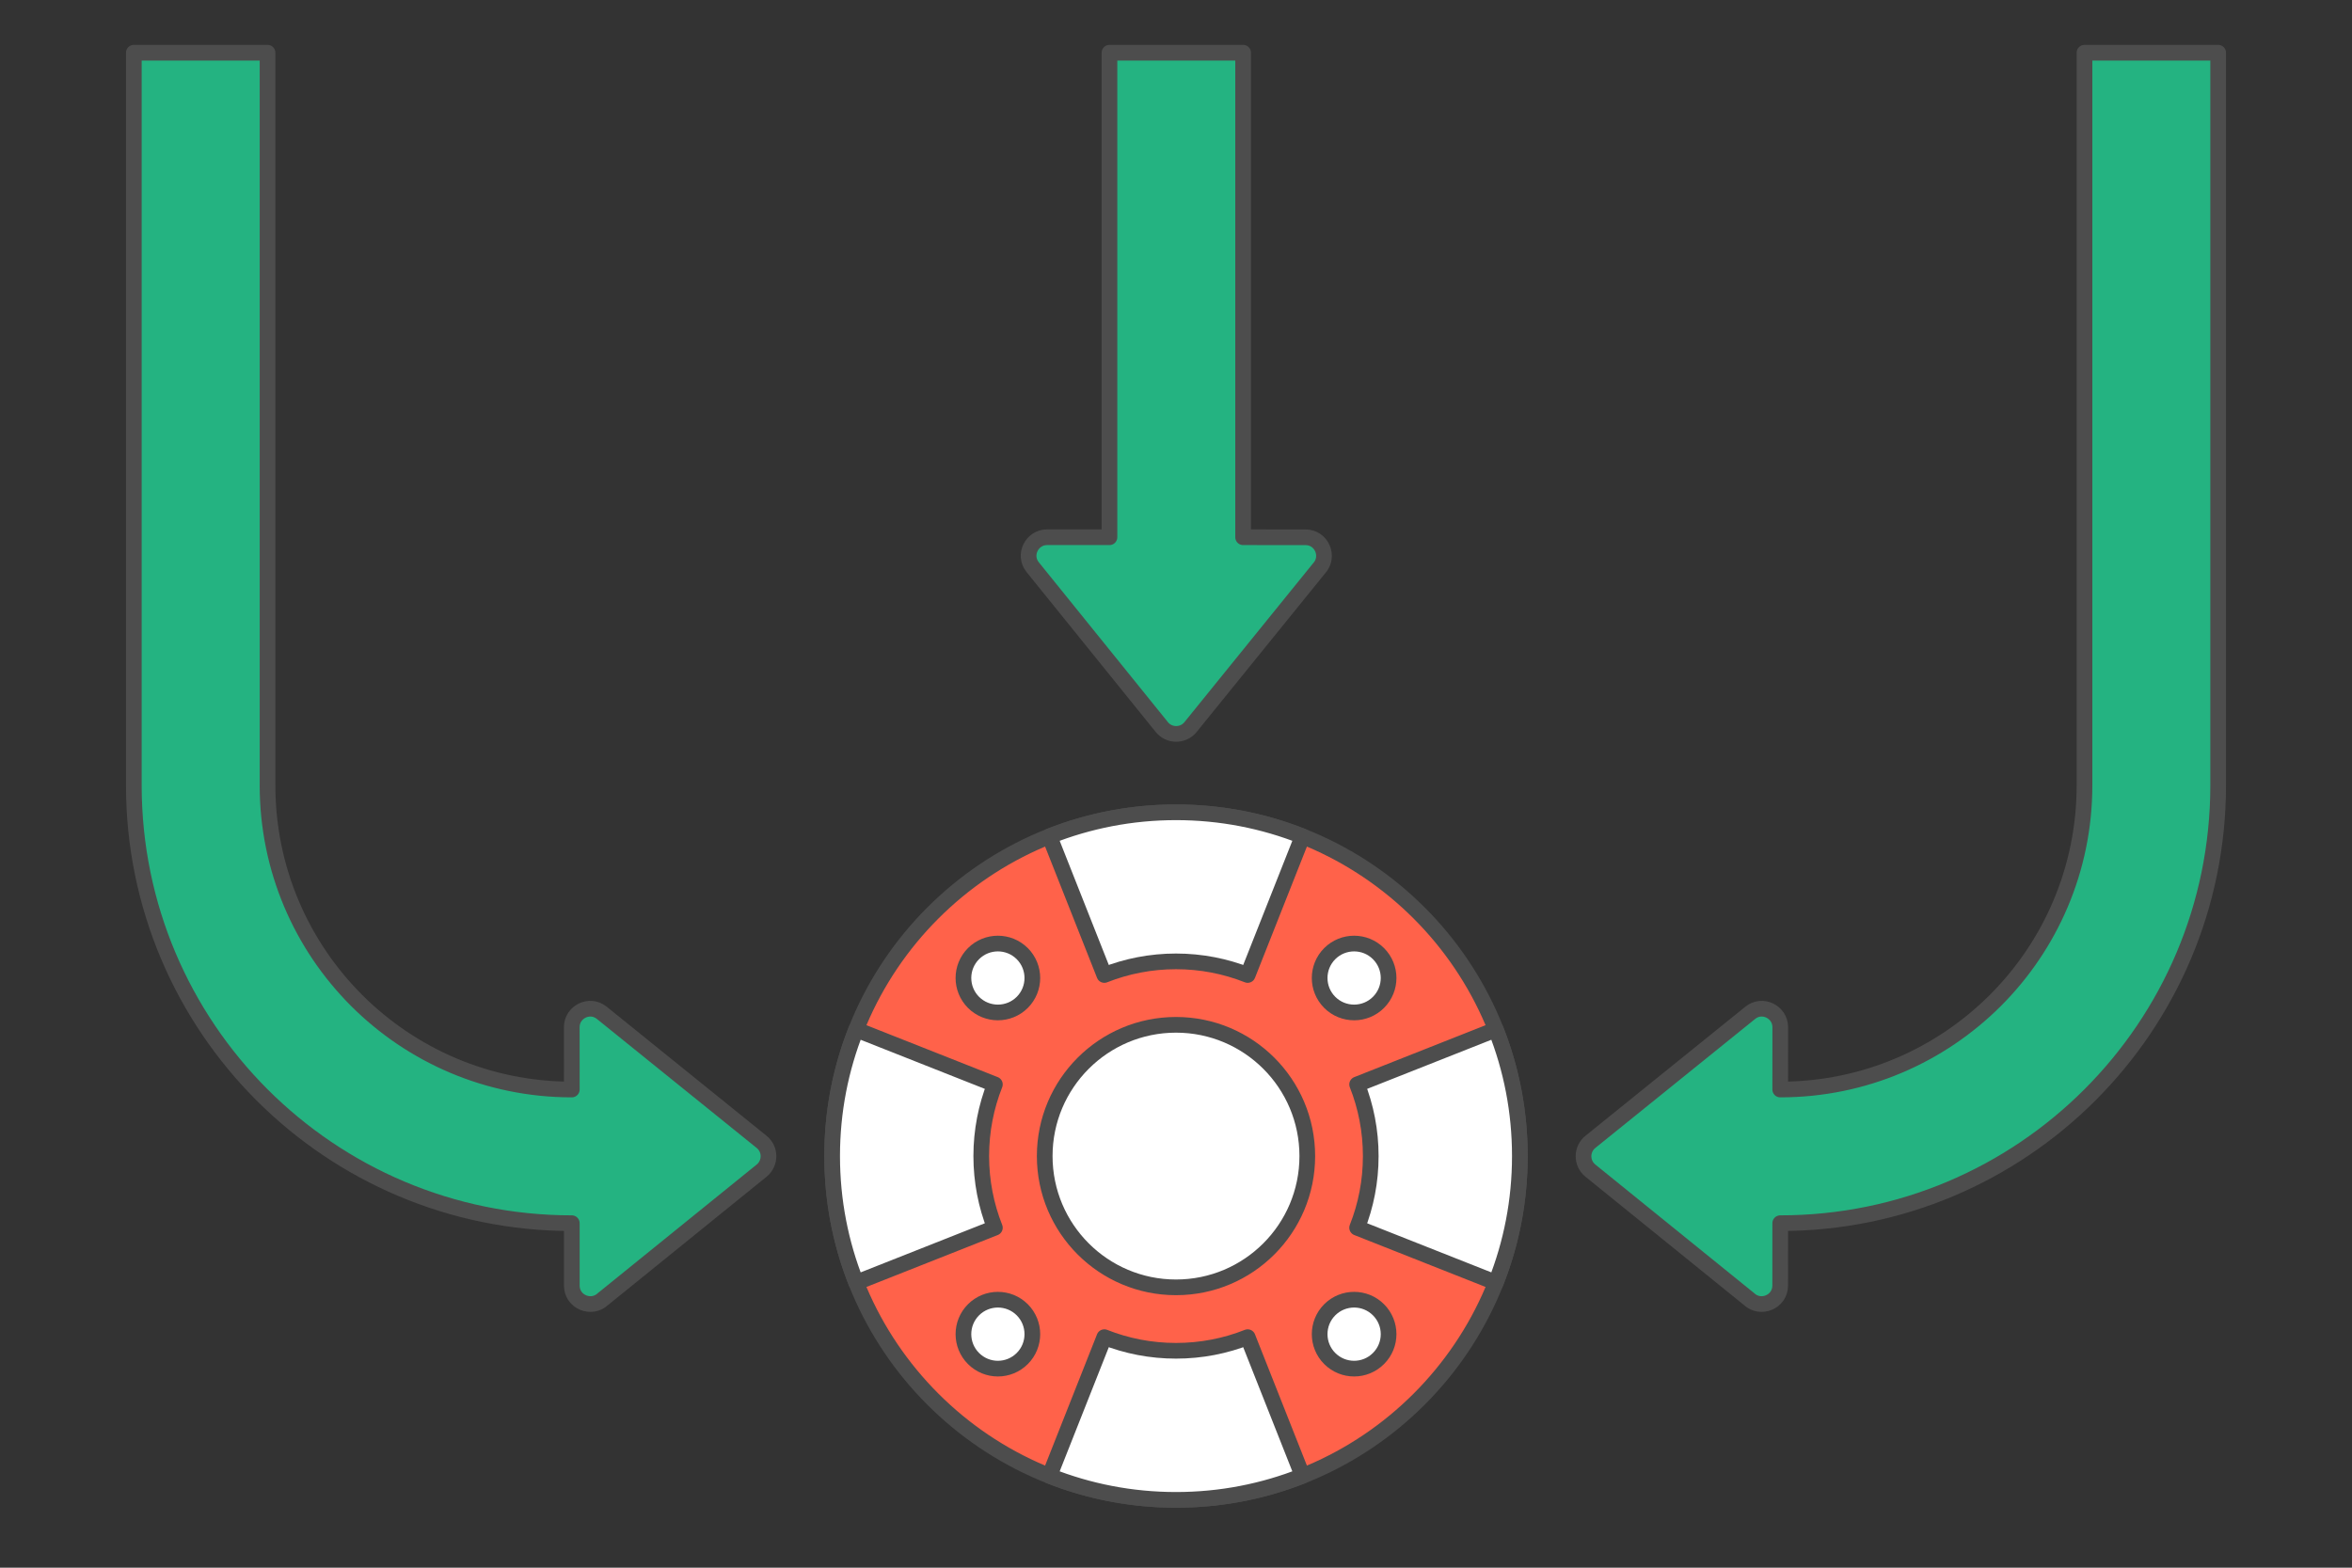
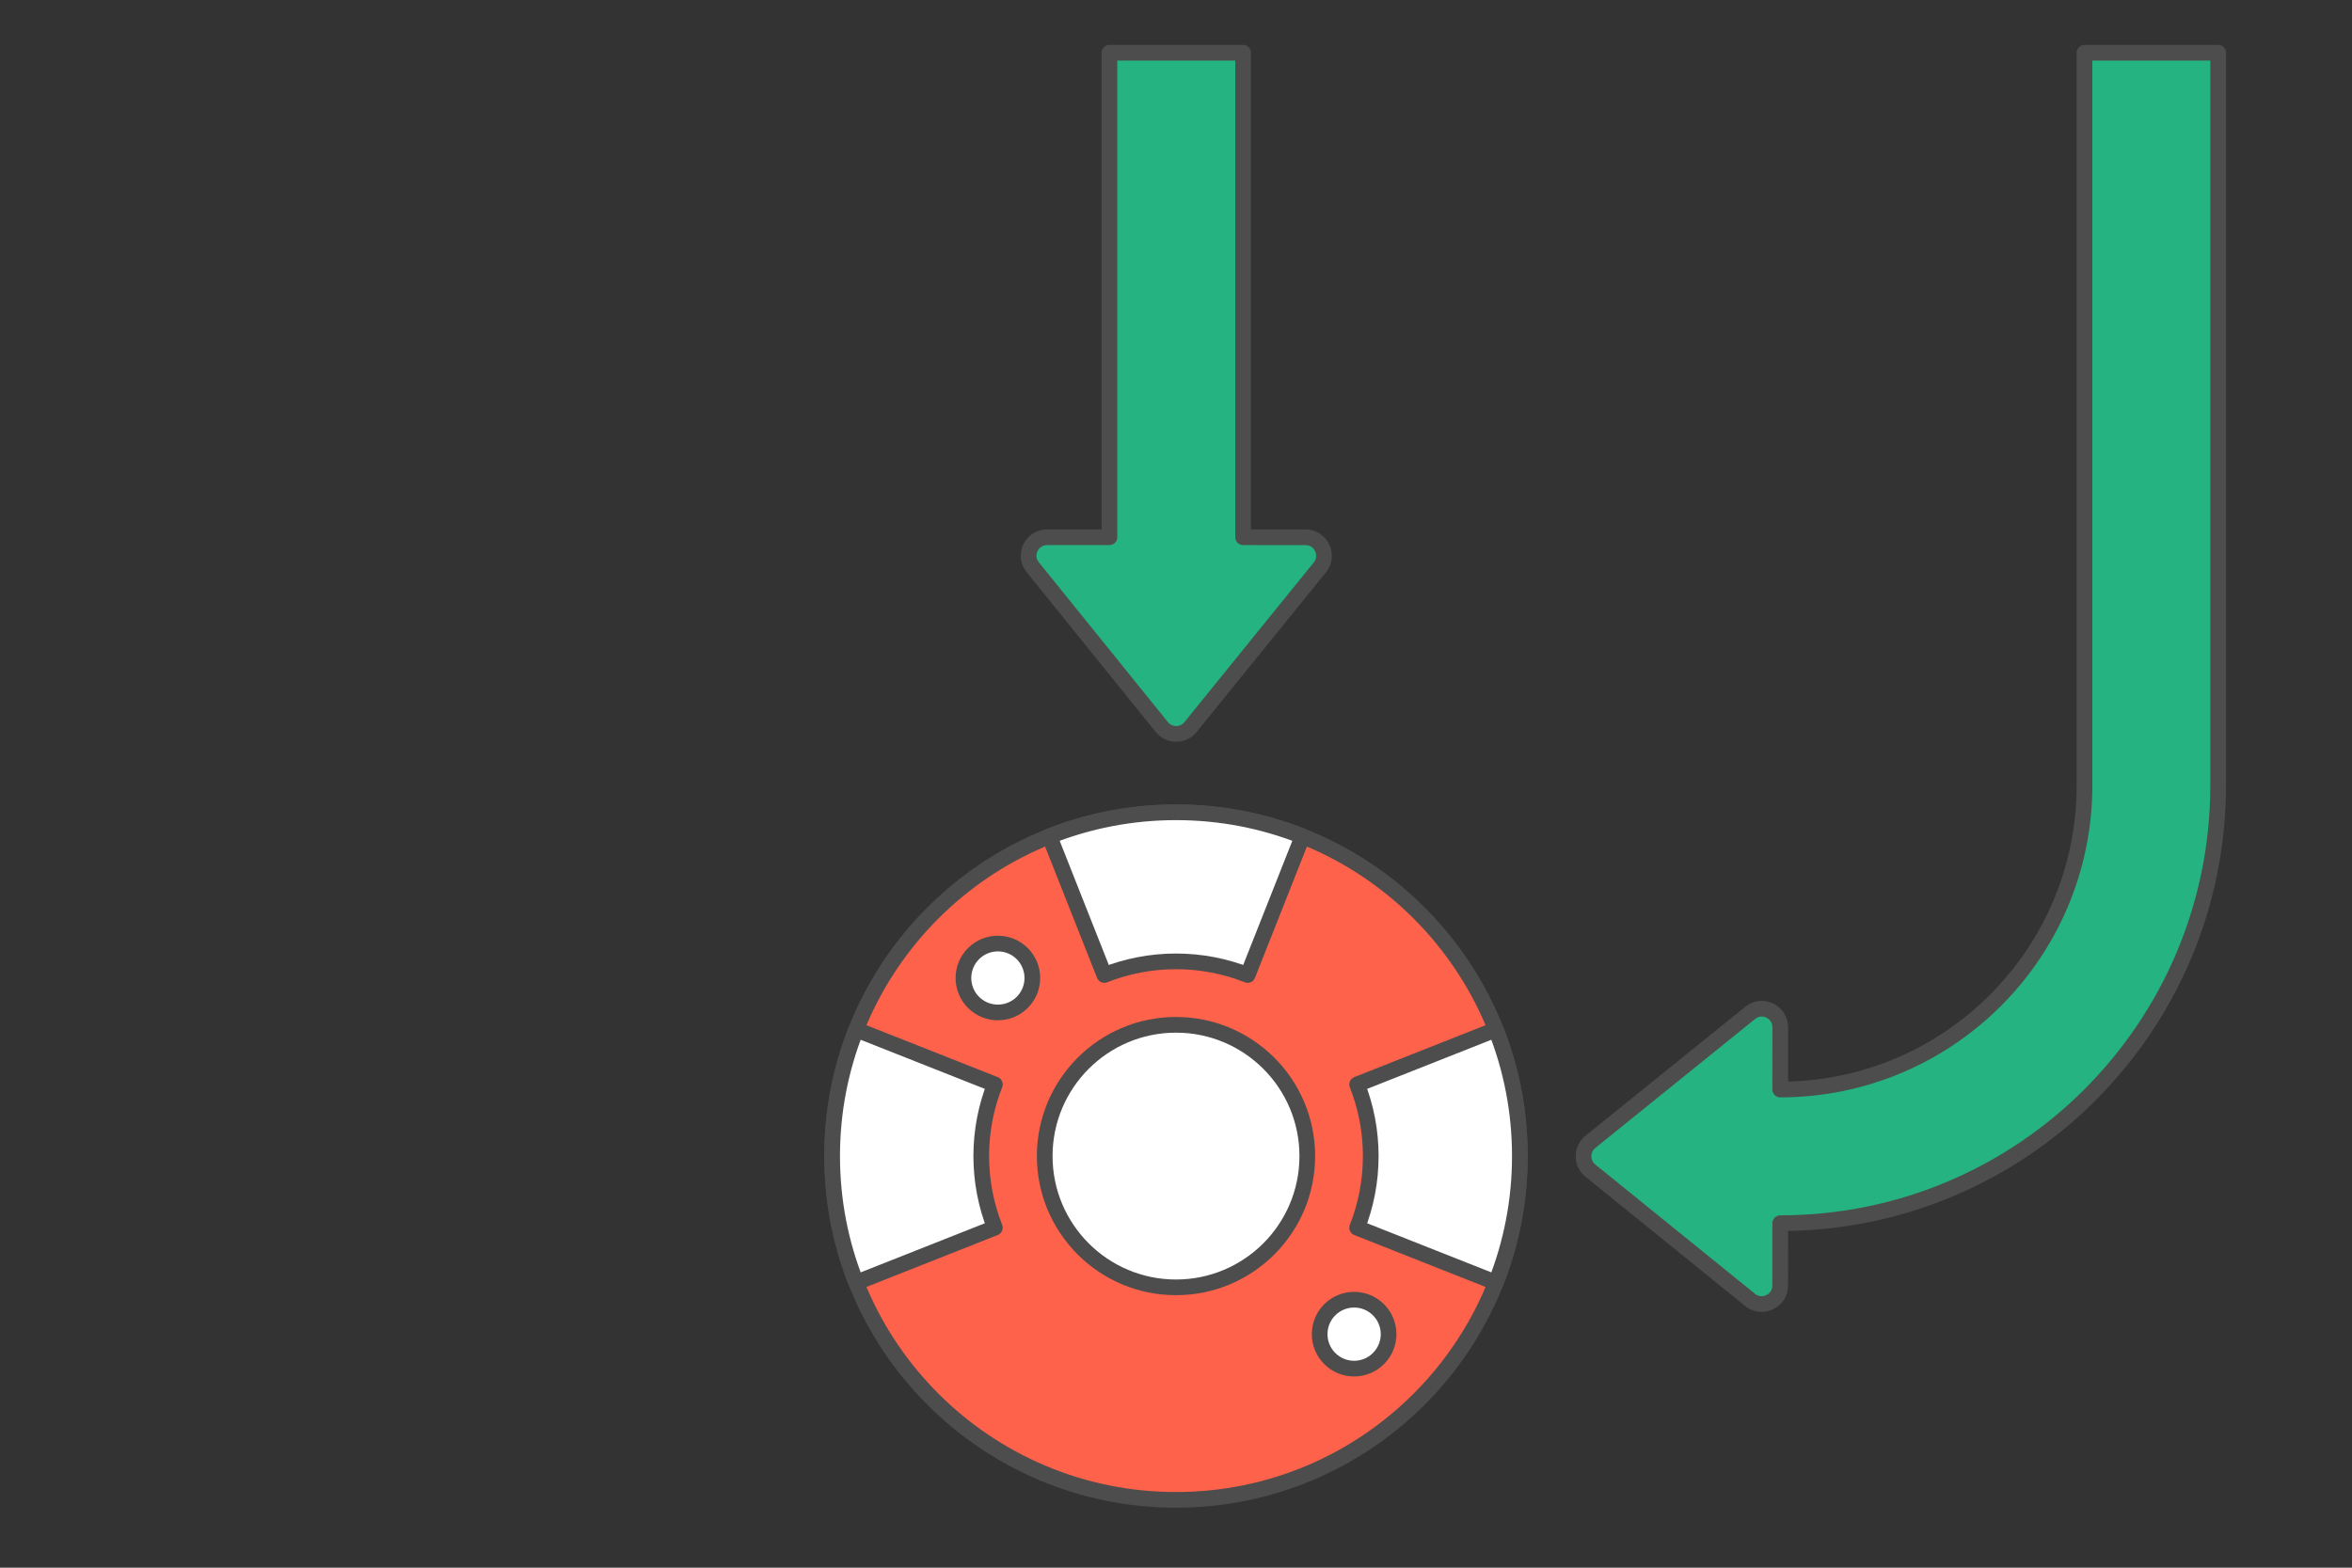
<svg xmlns="http://www.w3.org/2000/svg" xml:space="preserve" width="300px" height="200px" version="1.1" style="shape-rendering:geometricPrecision; text-rendering:geometricPrecision; image-rendering:optimizeQuality; fill-rule:evenodd; clip-rule:evenodd" viewBox="0 0 6927.6 4618.4">
  <rect x="0" y="0" width="6927.6" height="4618.4" fill="#333333" stroke="none" />
  <defs>
    <style type="text/css">
   
    .str0 {stroke:#4D4D4D;stroke-width:46.2;stroke-linecap:round;stroke-linejoin:round;stroke-miterlimit:2.613}
    .fil0 {fill:none}
    .fil1 {fill:#FF624A}
    .fil2 {fill:white}
    .fil3 {fill:#24B381;fill-rule:nonzero}
   
  </style>
  </defs>
  <g id="Layer_x0020_1">
    <g id="_2545529069136">
      <g>
        <g>
          <g>
            <polygon class="fil0" points="0,0 6927.6,0 6927.6,4618.4 0,4618.4 " />
          </g>
        </g>
      </g>
      <g>
        <path class="fil1 str0" d="M3463.8 2393c559.4,0 1012.8,453.5 1012.8,1012.8 0,559.4 -453.4,1012.8 -1012.8,1012.8 -559.3,0 -1012.8,-453.4 -1012.8,-1012.8 0,-559.3 453.5,-1012.8 1012.8,-1012.8z" />
        <path class="fil2 str0" d="M2867.4 2809.4c39.7,-39.6 103.9,-39.6 143.6,0 39.6,39.7 39.6,103.9 0,143.6 -39.7,39.6 -103.9,39.6 -143.6,0 -39.6,-39.7 -39.6,-103.9 0,-143.6z" />
        <path class="fil2 str0" d="M3916.6 3858.6c39.7,-39.6 104,-39.6 143.6,0 39.7,39.7 39.7,104 0,143.6 -39.6,39.7 -103.9,39.7 -143.6,0 -39.6,-39.6 -39.6,-103.9 0,-143.6z" />
-         <path class="fil2 str0" d="M2867.4 4002.2c-39.6,-39.6 -39.6,-103.9 0,-143.6 39.7,-39.6 103.9,-39.6 143.6,0 39.6,39.7 39.6,104 0,143.6 -39.7,39.7 -103.9,39.7 -143.6,0z" />
-         <path class="fil2 str0" d="M3916.6 2953c-39.6,-39.7 -39.6,-103.9 0,-143.6 39.7,-39.6 104,-39.6 143.6,0 39.7,39.7 39.7,103.9 0,143.6 -39.6,39.6 -103.9,39.6 -143.6,0z" />
        <path class="fil2 str0" d="M3463.8 3019.1c213.6,0 386.7,173.2 386.7,386.7 0,213.6 -173.1,386.7 -386.7,386.7 -213.5,0 -386.7,-173.1 -386.7,-386.7 0,-213.5 173.2,-386.7 386.7,-386.7z" />
        <path class="fil2 str0" d="M3836.5 2463.8l-161.6 408.5c-65.3,-25.8 -136.6,-40.1 -211.1,-40.1 -74.5,0 -145.7,14.3 -211.1,40.1l-161.6 -408.5c115.4,-45.7 241.1,-70.8 372.7,-70.8 131.6,0 257.4,25.1 372.7,70.8z" />
        <path class="fil2 str0" d="M2521.8 3033.1l408.5 161.6c-25.8,65.4 -40.1,136.6 -40.1,211.1 0,74.5 14.3,145.8 40.1,211.1l-408.5 161.6c-45.7,-115.3 -70.8,-241.1 -70.8,-372.7 0,-131.6 25.1,-257.3 70.8,-372.7z" />
-         <path class="fil2 str0" d="M3836.5 4347.8l-161.6 -408.5c-65.3,25.9 -136.6,40.1 -211.1,40.1 -74.5,0 -145.7,-14.2 -211.1,-40.1l-161.6 408.5c115.4,45.7 241.1,70.8 372.7,70.8 131.6,0 257.4,-25.1 372.7,-70.8z" />
        <path class="fil2 str0" d="M4405.8 3033.1l-408.5 161.6c25.9,65.4 40.1,136.6 40.1,211.1 0,74.5 -14.2,145.8 -40.1,211.1l408.5 161.6c45.7,-115.3 70.8,-241.1 70.8,-372.7 0,-131.6 -25.1,-257.3 -70.8,-372.7z" />
      </g>
      <path class="fil3 str0" d="M5243.5 3209.7c247.5,0 471.5,-100.3 633.7,-262.4 162.2,-162.2 262.5,-386.2 262.5,-633.8l0 -2158.2 393.7 0 0 2158.2c0,356.2 -144.4,678.7 -377.8,912.2 -233.4,233.4 -555.9,377.8 -912.1,377.8l-0.1 183.7c0,48.1 -57.4,72 -91.8,39.8l-467.2 -378.3c-13.7,-11 -20.4,-27 -20.3,-42.9 0.2,-15.9 7.2,-31.7 20.9,-42.4l470.4 -379.8c35.6,-28.7 88.2,-2.4 88.2,42.5l-0.1 183.6z" />
-       <path class="fil3 str0" d="M1684.2 3209.7c-247.5,0 -471.6,-100.3 -633.8,-262.4 -162.1,-162.2 -262.4,-386.2 -262.4,-633.8l0 -2158.2 -393.8 0 0 2158.2c0,356.2 144.4,678.7 377.8,912.2 233.5,233.4 556,377.8 912.2,377.8l0 183.7c0,48.1 57.4,72 91.8,39.8l467.3 -378.3c13.6,-11 20.3,-27 20.2,-42.9 -0.1,-15.9 -7.2,-31.7 -20.9,-42.4l-470.3 -379.8c-35.7,-28.7 -88.3,-2.4 -88.2,42.5l0.1 183.6z" />
      <path class="fil3 str0" d="M3267.8 1582.7l0 -1427.4 393.7 0 0 1427.4 183.7 0.1c48.1,0 72,57.4 39.8,91.8l-378.3 467.2c-11,13.7 -27,20.4 -42.9,20.3 -15.9,-0.2 -31.7,-7.2 -42.4,-20.9l-379.8 -470.4c-28.7,-35.6 -2.4,-88.2 42.5,-88.1l183.7 0z" />
    </g>
  </g>
</svg>